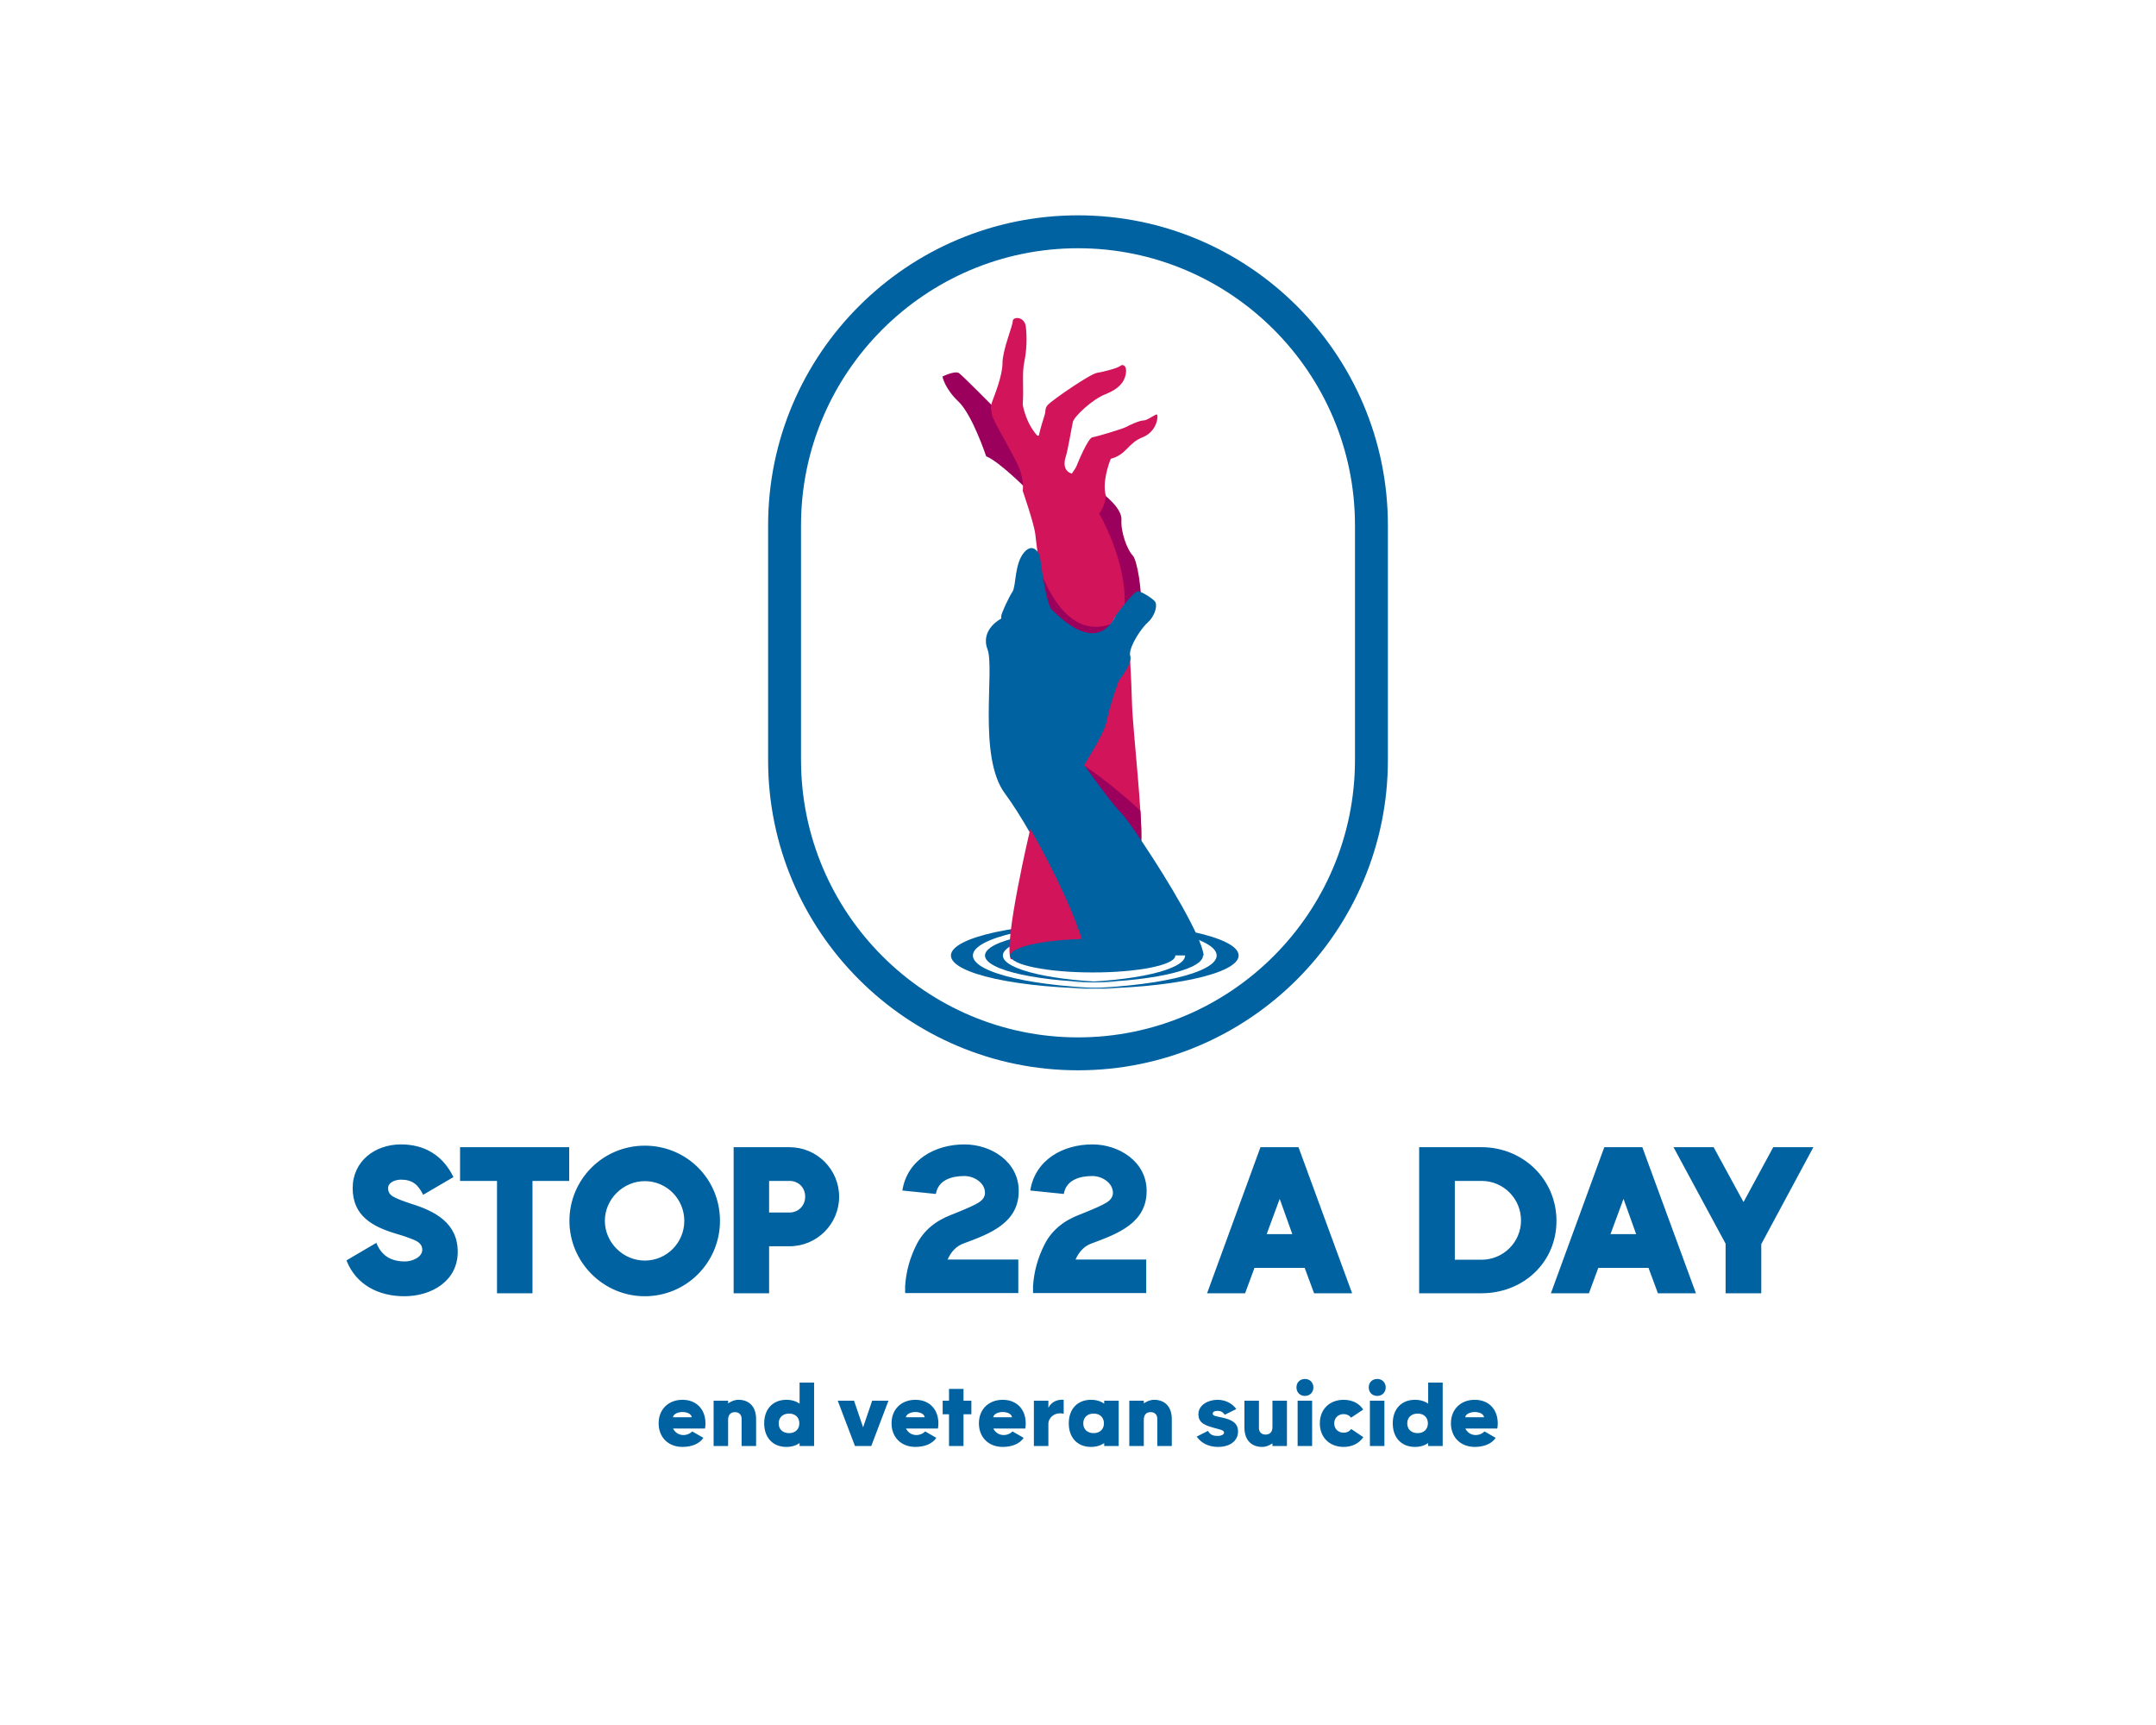
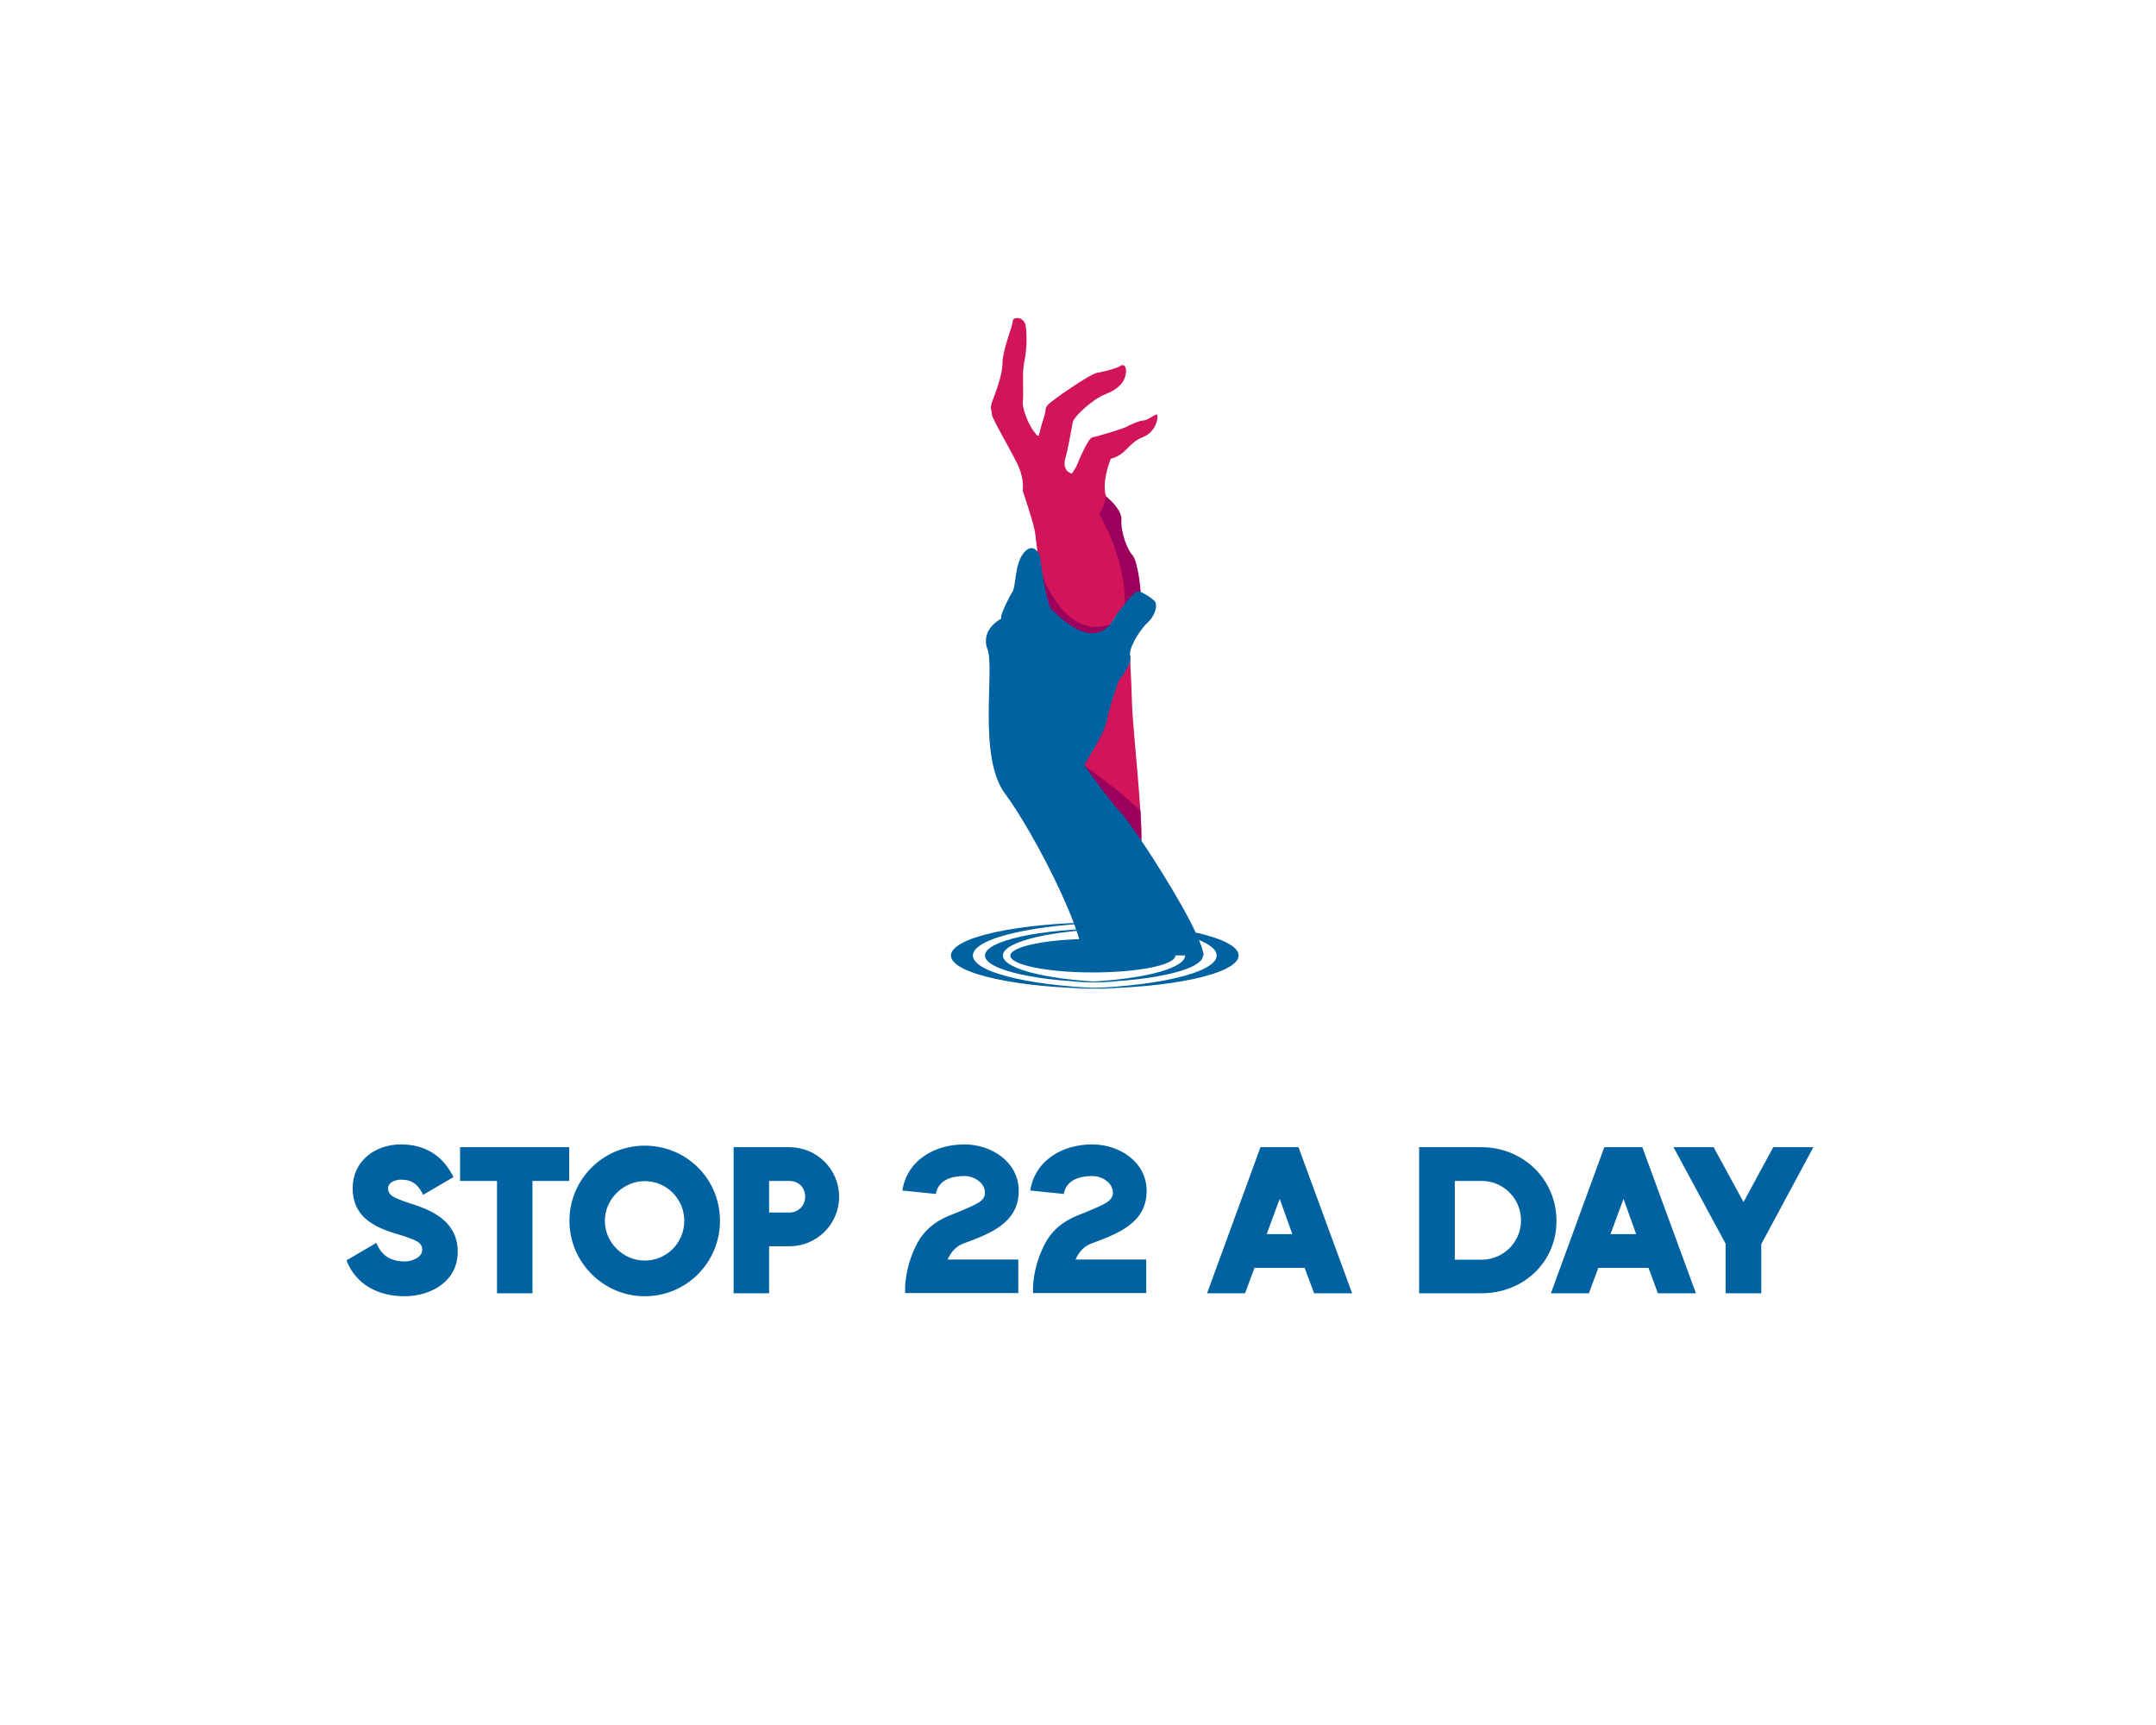
<svg xmlns="http://www.w3.org/2000/svg" version="1.1" width="1280" height="1024" viewBox="0 0 1280 1024" xml:space="preserve">
  <desc>Created with Fabric.js 4.4.0</desc>
  <defs>
</defs>
  <g transform="matrix(1 0 0 1 640 512)" id="background-logo">
-     <rect style="stroke: none; stroke-width: 0; stroke-dasharray: none; stroke-linecap: butt; stroke-dashoffset: 0; stroke-linejoin: miter; stroke-miterlimit: 4; fill: rgb(255,255,255); fill-opacity: 0; fill-rule: nonzero; opacity: 1;" paint-order="stroke" x="-640" y="-512" rx="0" ry="0" width="1280" height="1024" />
-   </g>
+     </g>
  <g transform="matrix(1.921 0 0 1.921 640 381.589)" id="logo-logo">
    <g style="" paint-order="stroke">
      <g transform="matrix(0.942 0 0 -0.942 -28.753 -65.442)">
-         <path style="stroke: none; stroke-width: 1; stroke-dasharray: none; stroke-linecap: butt; stroke-dashoffset: 0; stroke-linejoin: miter; stroke-miterlimit: 4; fill: rgb(156,0,93); fill-rule: nonzero; opacity: 1;" paint-order="stroke" transform=" translate(13.949, -19.235)" d="M 0 0 L -0.094 0 C -0.094 0 -9.177 9.192 -13.558 10.948 C -13.558 10.948 -18.047 24.521 -22.646 28.901 C -27.243 33.281 -27.898 37.111 -27.898 37.111 C -27.898 37.111 -23.736 39.189 -22.427 38.207 C -21.112 37.22 -11.588 27.586 -11.588 27.586 L -11.271 27.576 C -11.275 26.589 -10.928 25.949 -10.928 25.066 C -10.928 23.757 -4.802 13.463 -2.063 7.883 C -0.411 4.509 -0.034 1.702 0 0" stroke-linecap="round" />
-       </g>
+         </g>
      <g transform="matrix(0.922 0 0 -0.922 12.418 -27.977)">
        <path style="stroke: none; stroke-width: 1; stroke-dasharray: none; stroke-linecap: butt; stroke-dashoffset: 0; stroke-linejoin: miter; stroke-miterlimit: 4; fill: rgb(156,0,93); fill-rule: nonzero; opacity: 1;" paint-order="stroke" transform=" translate(4.804, -0.979)" d="M 0 0 C 1.731 -1.786 3.11 -12.387 2.798 -15.988 C 1.915 -15.522 1.092 -15.195 0.601 -15.195 C -0.089 -15.195 -1.825 -17.05 -3.452 -19.009 C -2.927 -2.907 -12.451 13.096 -12.451 13.096 C -10.422 15.393 -10.085 19.327 -10.085 19.327 C -10.238 19.853 -10.343 20.403 -10.407 20.968 C -10.407 20.968 -3.447 16.013 -3.71 11.861 C -3.973 7.714 -1.766 1.83 0 0" stroke-linecap="round" />
      </g>
      <g transform="matrix(0.879 0 0 -0.879 -1.175 -51.246)">
        <path style="stroke: none; stroke-width: 1; stroke-dasharray: none; stroke-linecap: butt; stroke-dashoffset: 0; stroke-linejoin: miter; stroke-miterlimit: 4; fill: rgb(210,20,90); fill-rule: nonzero; opacity: 1;" paint-order="stroke" transform=" translate(0.513, 0.837)" d="M 0 0 C -0.035 0.01 -0.095 0.025 -0.169 0.045 C -0.09 0.025 -0.03 0.01 0 0 M -0.317 0.084 C -0.377 0.104 -0.441 0.119 -0.511 0.134 C -0.437 0.114 -0.372 0.1 -0.317 0.084 M -1.34 0.353 C -1.295 0.337 -1.25 0.328 -1.206 0.312 C -0.973 0.253 -0.784 0.204 -0.62 0.164 C -0.889 0.238 -1.176 0.312 -1.34 0.357 C -0.565 1.454 0.119 2.505 0.327 3.051 C 0.878 4.475 4.385 12.903 5.913 13.121 C 7.445 13.344 16.528 16.078 17.734 16.737 C 18.939 17.392 22.441 19.034 23.865 19.034 C 25.289 19.034 28.027 21.336 28.573 21.113 C 29.119 20.895 28.791 15.205 23.538 13.121 C 18.285 11.042 17.928 6.995 12.356 5.571 C 12.356 5.571 9.708 -0.724 10.298 -5.819 C 10.362 -6.384 10.467 -6.935 10.62 -7.46 C 10.62 -7.46 10.283 -11.395 8.254 -13.691 C 8.254 -13.691 17.778 -29.694 17.253 -45.796 C 15.447 -47.964 13.766 -50.246 13.766 -50.246 C 6.662 -64.741 -6.38 -50.678 -8.845 -48.505 C -10.467 -47.071 -12.095 -37.081 -13.136 -29.396 C -13.677 -25.418 -14.059 -22.06 -14.207 -20.82 C -14.645 -17.198 -18.612 -5.705 -18.612 -5.705 C -18.612 -5.705 -18.493 -5.069 -18.519 -3.954 C -18.553 -2.252 -18.93 0.556 -20.582 3.929 C -23.32 9.51 -29.446 19.803 -29.446 21.113 C -29.446 21.996 -29.794 22.636 -29.789 23.623 C -29.784 24.104 -29.699 24.665 -29.446 25.384 C -28.683 27.571 -25.727 34.581 -25.727 39.179 C -25.727 43.778 -22.115 52.315 -22.115 53.957 C -22.115 55.599 -17.953 55.708 -17.517 51.988 C -17.08 48.262 -17.188 43.778 -18.062 39.616 C -18.94 35.454 -18.171 30.414 -18.612 24.669 C -18.612 24.669 -17.734 18.488 -13.572 13.781 L -12.973 13.637 C -12.377 16.207 -11.509 19.168 -11.058 20.458 C -10.289 22.646 -11.058 23.186 -9.634 24.669 C -8.21 26.153 4.926 35.345 7.555 35.786 C 10.179 36.223 14.777 37.428 15.655 38.192 C 16.528 38.961 18.176 38.411 17.625 35.345 C 17.079 32.279 14.887 29.982 10.402 28.231 C 5.913 26.48 -0.546 20.458 -0.987 18.488 C -1.424 16.519 -2.738 8.522 -3.503 6.226 C -4.231 4.038 -4.167 1.35 -1.607 0.437 C -1.543 0.417 -1.479 0.392 -1.414 0.377 C -1.39 0.367 -1.364 0.357 -1.34 0.353" stroke-linecap="round" />
      </g>
      <g transform="matrix(0.879 0 0 -0.879 -0.791 -12.493)">
        <path style="stroke: none; stroke-width: 1; stroke-dasharray: none; stroke-linecap: butt; stroke-dashoffset: 0; stroke-linejoin: miter; stroke-miterlimit: 4; fill: rgb(156,0,93); fill-rule: nonzero; opacity: 1;" paint-order="stroke" transform=" translate(12.478, -7.62)" d="M 0 0 C -15.339 -5.604 -23.229 14.209 -25.016 19.435 C -23.993 12.555 -22.619 5.229 -21.247 4.017 C -18.926 1.971 -7.23 -10.612 0.059 0.021 C 0.038 0.014 0.021 0.008 0 0" stroke-linecap="round" />
      </g>
      <g transform="matrix(0.879 0 0 -0.879 10.317 31.17)">
        <path style="stroke: none; stroke-width: 1; stroke-dasharray: none; stroke-linecap: butt; stroke-dashoffset: 0; stroke-linejoin: miter; stroke-miterlimit: 4; fill: rgb(210,20,90); fill-rule: nonzero; opacity: 1;" paint-order="stroke" transform=" translate(7.254, 14.089)" d="M 0 0 C 0.208 -8.582 3.89 -40.499 3.2 -49.031 C -0.685 -43.188 -3.834 -38.837 -4.807 -37.935 C -7.883 -35.082 -17.794 -21.128 -17.794 -21.128 C -15.726 -17.432 -10.641 -9.703 -9.861 -5.422 C -8.979 -0.586 -5.675 8.537 -5.675 8.537 C -5.675 8.537 -0.749 14.629 -1.617 17.233 C -1.899 18.076 -1.607 19.391 -0.997 20.854 C -0.997 20.854 -0.208 8.582 -8.881784197001252e-16 -3.552713678800501e-15" stroke-linecap="round" />
      </g>
      <g transform="matrix(0.879 0 0 -0.879 10.317 49.631)">
        <path style="stroke: none; stroke-width: 1; stroke-dasharray: none; stroke-linecap: butt; stroke-dashoffset: 0; stroke-linejoin: miter; stroke-miterlimit: 4; fill: rgb(156,0,93); fill-rule: nonzero; opacity: 1;" paint-order="stroke" transform=" translate(2.447, -2.855)" d="M 0 0 C 0.972 -0.902 4.122 -5.253 8.007 -11.097 C 8.196 -8.748 8.055 -4.624 7.745 0.295 C -2.901 10.296 -12.987 16.807 -12.987 16.807 C -12.987 16.807 -3.076 2.853 0 0" stroke-linecap="round" />
      </g>
      <g transform="matrix(0.879 0 0 -0.879 -13.888 96.626)">
        <path style="stroke: none; stroke-width: 1; stroke-dasharray: none; stroke-linecap: butt; stroke-dashoffset: 0; stroke-linejoin: miter; stroke-miterlimit: 4; fill: rgb(0,98,160); fill-rule: nonzero; opacity: 1;" paint-order="stroke" transform=" translate(-21.158, 0)" d="M 0 0 C 0 6.155 22.072 11.195 50.037 11.623 C 48.762 11.643 47.476 11.653 46.177 11.653 C 16.41 11.653 -7.721 6.436 -7.721 0 C -7.721 -6.437 16.41 -11.653 46.177 -11.653 C 47.476 -11.653 48.762 -11.644 50.037 -11.624 C 22.072 -11.195 0 -6.155 0 0" stroke-linecap="round" />
      </g>
      <g transform="matrix(0.879 0 0 -0.879 -8.074 96.626)">
        <path style="stroke: none; stroke-width: 1; stroke-dasharray: none; stroke-linecap: butt; stroke-dashoffset: 0; stroke-linejoin: miter; stroke-miterlimit: 4; fill: rgb(0,98,160); fill-rule: nonzero; opacity: 1;" paint-order="stroke" transform=" translate(-17.229, 0.001)" d="M 0 0 C 0 5.012 17.974 9.116 40.746 9.465 C 39.707 9.48 38.659 9.489 37.603 9.489 C 13.362 9.489 -6.288 5.241 -6.288 0 C -6.288 -5.241 13.362 -9.49 37.603 -9.49 C 38.659 -9.49 39.707 -9.481 40.746 -9.466 C 17.974 -9.117 0 -5.013 0 0" stroke-linecap="round" />
      </g>
      <g transform="matrix(0.879 0 0 -0.879 5.187 33.657)">
        <path style="stroke: none; stroke-width: 1; stroke-dasharray: none; stroke-linecap: butt; stroke-dashoffset: 0; stroke-linejoin: miter; stroke-miterlimit: 4; fill: rgb(0,98,160); fill-rule: nonzero; opacity: 1;" paint-order="stroke" transform=" translate(-31.577, -14.711)" d="M 0 0 C -9.663 12.962 -3.512 43.718 -6.15 50.747 C -8.785 57.781 -1.314 61.512 -1.314 61.512 L -1.314 62.395 C -1.314 63.272 1.32 68.982 2.64 70.962 C 3.954 72.936 3.299 80.848 6.747 84.802 C 10.12 88.666 12.134 83.914 12.219 83.701 L 12.224 83.701 C 13.265 76.017 14.893 66.026 16.515 64.592 C 18.979 62.419 32.021 48.356 39.125 62.851 C 39.125 62.851 40.807 65.133 42.612 67.301 C 44.239 69.26 45.976 71.115 46.665 71.115 C 47.156 71.115 47.979 70.788 48.862 70.322 C 50.584 69.414 52.559 67.96 52.881 67.301 C 53.675 65.668 52.459 62.127 50.143 60.098 C 48.57 58.724 45.94 55.033 44.676 51.978 C 44.065 50.514 43.773 49.199 44.056 48.356 C 44.924 45.752 39.998 39.66 39.998 39.66 C 39.998 39.66 36.694 30.537 35.812 25.701 C 35.032 21.42 29.947 13.691 27.879 9.995 C 27.879 9.995 37.79 -3.959 40.866 -6.812 C 41.839 -7.714 44.988 -12.064 48.873 -17.908 C 57.271 -30.528 69.117 -50.117 69.866 -56.889 L 27.244 -56.889 C 26.812 -49.696 19.441 -33.147 11.683 -18.925 L 11.583 -18.746 C 10.656 -17.045 9.724 -15.383 8.796 -13.771 C 8.785 -13.751 8.775 -13.731 8.761 -13.712 C 5.626 -8.26 2.56 -3.433 0 0" stroke-linecap="round" />
      </g>
      <g transform="matrix(0.933 0 0 -0.933 -9.343 77.64)">
-         <path style="stroke: none; stroke-width: 1; stroke-dasharray: none; stroke-linecap: butt; stroke-dashoffset: 0; stroke-linejoin: miter; stroke-miterlimit: 4; fill: rgb(210,20,90); fill-rule: nonzero; opacity: 1;" paint-order="stroke" transform=" translate(-12.25, -21.588)" d="M 0 0 C -2.51 5.332 6.461 43.177 6.461 43.177 C 6.476 43.157 6.485 43.138 6.496 43.117 L 9.283 38.143 L 9.383 37.964 C 17.142 23.741 24.513 7.192 24.944 0 Z" stroke-linecap="round" />
-       </g>
+         </g>
      <g transform="matrix(0.879 0 0 -0.879 24.261 96.626)">
        <path style="stroke: none; stroke-width: 1; stroke-dasharray: none; stroke-linecap: butt; stroke-dashoffset: 0; stroke-linejoin: miter; stroke-miterlimit: 4; fill: rgb(0,98,160); fill-rule: nonzero; opacity: 1;" paint-order="stroke" transform=" translate(21.158, 1.77636e-15)" d="M 0 0 C 0 6.155 -22.072 11.195 -50.037 11.623 C -48.762 11.643 -47.475 11.653 -46.177 11.653 C -16.41 11.653 7.721 6.436 7.721 -1.7763568394002505e-15 C 7.721 -6.437 -16.41 -11.653 -46.177 -11.653 C -47.475 -11.653 -48.762 -11.644 -50.037 -11.624 C -22.072 -11.195 0 -6.155 0 0" stroke-linecap="round" />
      </g>
      <g transform="matrix(0.879 0 0 -0.879 17.96 96.626)">
        <path style="stroke: none; stroke-width: 1; stroke-dasharray: none; stroke-linecap: butt; stroke-dashoffset: 0; stroke-linejoin: miter; stroke-miterlimit: 4; fill: rgb(0,98,160); fill-rule: nonzero; opacity: 1;" paint-order="stroke" transform=" translate(17.23, 0.001)" d="M 0 0 C 0 5.012 -17.975 9.116 -40.747 9.465 C -39.708 9.48 -38.66 9.489 -37.604 9.489 C -13.363 9.489 6.287 5.241 6.287 -1.7763568394002505e-15 C 6.287 -5.241 -13.363 -9.49 -37.604 -9.49 C -38.66 -9.49 -39.708 -9.481 -40.747 -9.466 C -17.975 -9.117 0 -5.013 0 0" stroke-linecap="round" />
      </g>
      <g transform="matrix(0.879 0 0 -0.879 4.581 96.679)">
        <path style="stroke: none; stroke-width: 1; stroke-dasharray: none; stroke-linecap: butt; stroke-dashoffset: 0; stroke-linejoin: miter; stroke-miterlimit: 4; fill: rgb(0,98,160); fill-rule: nonzero; opacity: 1;" paint-order="stroke" transform=" translate(28.998, -0)" d="M 0 0 C 0 -3.257 -12.982 -5.897 -28.998 -5.897 C -45.014 -5.897 -57.997 -3.257 -57.997 0 C -57.997 3.258 -45.014 5.898 -28.998 5.898 C -12.982 5.898 0 3.258 0 0" stroke-linecap="round" />
      </g>
      <g transform="matrix(1.321 0 0 1.321 0 0)">
        <g style="" paint-order="stroke">
          <g transform="matrix(1 0 0 1 0 0)">
-             <path style="stroke: none; stroke-width: 1; stroke-dasharray: none; stroke-linecap: butt; stroke-dashoffset: 0; stroke-linejoin: miter; stroke-miterlimit: 4; fill: rgb(0,98,160); fill-rule: nonzero; opacity: 1;" paint-order="stroke" transform=" translate(-72.5, -100)" d="M 72.5 200 C 32.5 200 0 167.5 0 127.5 L 0 72.5 C 0 32.5 32.5 0 72.5 0 C 112.5 0 145 32.5 145 72.5 L 145 127.4 C 145 167.5 112.5 200 72.5 200 z M 72.5 7.7 C 36.8 7.7 7.7 36.8 7.7 72.5 L 7.7 127.4 C 7.7 163.2 36.8 192.3 72.5 192.3 C 108.2 192.3 137.3 163.2 137.3 127.4 L 137.3 72.5 C 137.3 36.8 108.2 7.7 72.5 7.7 z" stroke-linecap="round" />
-           </g>
+             </g>
        </g>
      </g>
    </g>
  </g>
  <g transform="matrix(1.921 0 0 1.921 641.141 724.412)" id="text-logo">
    <g style="" paint-order="stroke">
      <g transform="matrix(1 0 0 1 0 0)" id="text-logo-path-0">
        <path style="stroke: rgb(255,255,255); stroke-width: 0; stroke-dasharray: none; stroke-linecap: butt; stroke-dashoffset: 0; stroke-linejoin: miter; stroke-miterlimit: 4; fill: rgb(0,98,160); fill-rule: nonzero; opacity: 1;" paint-order="stroke" transform=" translate(-228.46, 22.54)" d="M 19.67 0.92 C 28.05 0.92 36.17 -3.76 36.17 -12.8 C 36.17 -21.71 29.17 -25.41 21.58 -27.72 C 19.54 -28.38 18.02 -28.97 17.03 -29.44 C 15.64 -30.1 14.65 -30.82 14.65 -32.47 C 14.65 -34.39 17.09 -35.11 18.61 -35.11 C 22.18 -35.11 23.96 -33.53 25.48 -30.43 L 34.85 -35.9 C 31.61 -42.57 26 -46 18.61 -46 C 10.56 -46 3.7 -40.79 3.7 -32.47 C 3.7 -23.96 9.77 -20.59 17.09 -18.41 C 19.4 -17.75 21.05 -17.16 22.18 -16.7 C 23.69 -16.1 25.21 -15.31 25.21 -13.46 C 25.21 -11.02 21.91 -9.83 19.93 -9.83 C 15.64 -9.83 12.67 -11.48 11.02 -15.58 L 1.78 -10.16 C 4.75 -2.57 11.75 0.92 19.67 0.92 Z M 70.62 -34.72 L 70.62 -45.14 L 36.89 -45.14 L 36.89 -34.72 L 48.31 -34.72 L 48.31 0 L 59.27 0 L 59.27 -34.72 Z M 93.98 0.92 C 106.92 0.92 117.22 -9.57 117.22 -22.37 C 117.22 -35.38 106.85 -45.61 93.98 -45.61 C 81.05 -45.61 70.69 -35.18 70.69 -22.37 C 70.69 -9.64 81.11 0.92 93.98 0.92 Z M 81.64 -22.37 C 81.64 -29.11 87.32 -34.65 93.98 -34.65 C 100.78 -34.65 106.19 -29.11 106.19 -22.37 C 106.19 -15.64 100.78 -10.1 93.98 -10.1 C 87.25 -10.1 81.64 -15.71 81.64 -22.37 Z M 138.67 -45.14 L 121.44 -45.14 L 121.44 0 L 132.4 0 L 132.4 -14.52 L 138.67 -14.52 C 147.18 -14.52 154.04 -21.38 154.04 -29.83 C 154.04 -38.28 147.18 -45.14 138.67 -45.14 Z M 132.4 -24.95 L 132.4 -34.72 L 138.67 -34.72 C 141.5 -34.72 143.55 -32.67 143.55 -29.83 C 143.55 -27.06 141.44 -24.95 138.67 -24.95 Z M 209.42 -10.43 L 187.57 -10.43 C 188.69 -12.94 190.34 -14.65 192.65 -15.44 C 200.64 -18.41 209.55 -21.71 209.55 -31.61 C 209.55 -40.66 201.04 -46 192.79 -46 C 183.68 -46 175.1 -41.25 173.58 -31.75 L 183.94 -30.69 C 184.67 -35.05 188.89 -36.23 192.79 -36.23 C 195.69 -36.23 199.12 -34.19 199.12 -31.02 C 199.12 -29.83 198.46 -28.84 197.08 -27.98 C 195.69 -27.13 193.51 -26.2 190.61 -25.01 L 188.63 -24.22 C 183.68 -22.31 180.11 -19.27 178 -15.11 C 175.89 -10.96 174.7 -6.6 174.44 -2.18 L 174.44 -0.07 L 209.42 -0.07 Z M 248.95 -10.43 L 227.11 -10.43 C 228.23 -12.94 229.88 -14.65 232.19 -15.44 C 240.17 -18.41 249.08 -21.71 249.08 -31.61 C 249.08 -40.66 240.57 -46 232.32 -46 C 223.21 -46 214.63 -41.25 213.11 -31.75 L 223.48 -30.69 C 224.2 -35.05 228.43 -36.23 232.32 -36.23 C 235.22 -36.23 238.66 -34.19 238.66 -31.02 C 238.66 -29.83 238 -28.84 236.61 -27.98 C 235.22 -27.13 233.05 -26.2 230.14 -25.01 L 228.16 -24.22 C 223.21 -22.31 219.65 -19.27 217.54 -15.11 C 215.42 -10.96 214.24 -6.6 213.97 -2.18 L 213.97 -0.07 L 248.95 -0.07 Z M 300.83 0 L 312.58 0 L 296.01 -45.14 L 284.26 -45.14 L 267.76 0 L 279.51 0 L 282.41 -7.85 L 297.92 -7.85 Z M 286.18 -18.28 L 290.2 -29.17 L 294.1 -18.28 Z M 352.57 -45.14 L 333.3 -45.14 L 333.3 0 L 352.57 0 C 365.44 0 375.74 -9.5 375.74 -22.37 C 375.74 -35.18 365.44 -45.14 352.57 -45.14 Z M 344.32 -10.36 L 344.32 -34.72 L 352.57 -34.72 C 359.37 -34.72 364.78 -29.24 364.78 -22.51 C 364.78 -15.71 359.24 -10.36 352.57 -10.36 Z M 407.09 0 L 418.84 0 L 402.27 -45.14 L 390.52 -45.14 L 374.02 0 L 385.77 0 L 388.67 -7.85 L 404.18 -7.85 Z M 392.44 -18.28 L 396.46 -29.17 L 400.36 -18.28 Z M 442.73 -45.14 L 433.55 -28.18 L 424.31 -45.14 L 411.91 -45.14 L 428.01 -15.31 L 428.01 0 L 439.03 0 L 439.03 -15.18 L 455.14 -45.14 Z" stroke-linecap="round" />
      </g>
    </g>
  </g>
  <g transform="matrix(1.921 0 0 1.921 640.117 838.752)" id="tagline-f7261704-ca91-481a-a637-54cd587f2f7b-logo">
    <g style="" paint-order="stroke">
      <g transform="matrix(1 0 0 1 0 0)" id="tagline-f7261704-ca91-481a-a637-54cd587f2f7b-logo-path-0">
-         <path style="stroke: rgb(255,255,255); stroke-width: 0; stroke-dasharray: none; stroke-linecap: butt; stroke-dashoffset: 0; stroke-linejoin: miter; stroke-miterlimit: 4; fill: rgb(0,98,160); fill-rule: nonzero; opacity: 1;" paint-order="stroke" transform=" translate(-130.565, 10.22)" d="M 8.26 0.28 C 10.95 0.28 13.44 -0.59 14.73 -2.52 L 11.28 -4.51 C 9.72 -2.91 6.64 -2.86 5.35 -5.4 L 15.23 -5.4 C 15.32 -5.91 15.37 -6.44 15.37 -7 C 15.37 -11.2 12.71 -14.28 8.26 -14.28 C 3.98 -14.28 0.9 -11.4 0.9 -7 C 0.9 -2.77 3.81 0.28 8.26 0.28 Z M 5.32 -8.88 C 5.4 -9.86 6.86 -10.5 8.23 -10.5 C 9.74 -10.5 11 -9.91 11.14 -8.88 Z M 17.89 0 L 22.37 0 L 22.37 -8.12 C 22.37 -9.55 23.07 -10.47 24.5 -10.47 C 25.87 -10.47 26.54 -9.55 26.54 -8.43 L 26.54 0 L 31.02 0 L 31.02 -8.32 C 31.02 -12.35 28.67 -14.28 25.59 -14.28 C 24.33 -14.28 23.41 -13.83 22.37 -13.19 L 22.37 -14 L 17.89 -14 Z M 40.38 0.28 C 41.97 0.28 43.37 -0.14 44.46 -0.92 L 44.46 0 L 48.94 0 L 48.94 -19.6 L 44.46 -19.6 L 44.46 -13.08 C 43.37 -13.86 42 -14.28 40.38 -14.28 C 36.29 -14.28 33.52 -11.51 33.52 -7 C 33.52 -2.66 36.12 0.28 40.38 0.28 Z M 38 -7 C 38 -8.85 39.31 -10.02 41.22 -10.02 C 43.15 -10.02 44.38 -8.82 44.38 -7 C 44.38 -5.15 43.09 -3.98 41.22 -3.98 C 39.23 -3.98 38 -5.18 38 -7 Z M 61.57 0 L 66.61 0 L 71.93 -14 L 66.89 -14 L 64.09 -5.77 L 61.29 -14 L 56.25 -14 Z M 80.25 0.28 C 82.94 0.28 85.43 -0.59 86.72 -2.52 L 83.27 -4.51 C 81.7 -2.91 78.62 -2.86 77.34 -5.4 L 87.22 -5.4 C 87.3 -5.91 87.36 -6.44 87.36 -7 C 87.36 -11.2 84.7 -14.28 80.25 -14.28 C 75.96 -14.28 72.88 -11.4 72.88 -7 C 72.88 -2.77 75.8 0.28 80.25 0.28 Z M 77.31 -8.88 C 77.39 -9.86 78.85 -10.5 80.22 -10.5 C 81.73 -10.5 82.99 -9.91 83.13 -8.88 Z M 90.64 0 L 95.12 0 L 95.12 -9.8 L 97.55 -9.8 L 97.55 -14 L 95.12 -14 L 95.12 -17.64 L 90.64 -17.64 L 90.64 -14 L 88.68 -14 L 88.68 -9.8 L 90.64 -9.8 Z M 107.24 0.28 C 109.93 0.28 112.42 -0.59 113.71 -2.52 L 110.26 -4.51 C 108.7 -2.91 105.62 -2.86 104.33 -5.4 L 114.21 -5.4 C 114.3 -5.91 114.35 -6.44 114.35 -7 C 114.35 -11.2 111.69 -14.28 107.24 -14.28 C 102.96 -14.28 99.88 -11.4 99.88 -7 C 99.88 -2.77 102.79 0.28 107.24 0.28 Z M 104.3 -8.88 C 104.38 -9.86 105.84 -10.5 107.21 -10.5 C 108.72 -10.5 109.98 -9.91 110.12 -8.88 Z M 116.87 0 L 121.35 0 L 121.35 -7 C 121.35 -8.43 123.06 -10.67 126.08 -9.97 L 126.08 -14.28 C 123.68 -14.48 122.05 -13.27 121.35 -11.79 L 121.35 -14 L 116.87 -14 Z M 134.51 0.28 C 136.11 0.28 137.51 -0.14 138.6 -0.92 L 138.6 0 L 143.08 0 L 143.08 -14 L 138.6 -14 L 138.6 -13.08 C 137.51 -13.86 136.14 -14.28 134.51 -14.28 C 130.42 -14.28 127.65 -11.51 127.65 -7 C 127.65 -2.66 130.26 0.28 134.51 0.28 Z M 132.13 -7 C 132.13 -8.85 133.45 -10.02 135.35 -10.02 C 137.28 -10.02 138.52 -8.82 138.52 -7 C 138.52 -5.15 137.23 -3.98 135.35 -3.98 C 133.36 -3.98 132.13 -5.18 132.13 -7 Z M 146.36 0 L 150.84 0 L 150.84 -8.12 C 150.84 -9.55 151.54 -10.47 152.96 -10.47 C 154.34 -10.47 155.01 -9.55 155.01 -8.43 L 155.01 0 L 159.49 0 L 159.49 -8.32 C 159.49 -12.35 157.14 -14.28 154.06 -14.28 C 152.8 -14.28 151.87 -13.83 150.84 -13.19 L 150.84 -14 L 146.36 -14 Z M 173.77 0.28 C 177.58 0.28 179.96 -1.68 179.96 -4.45 C 179.96 -7.11 178.11 -8.12 175.08 -8.79 C 173.04 -9.21 172.14 -9.32 172.14 -10.02 C 172.14 -10.58 172.73 -10.86 173.63 -10.86 C 174.64 -10.86 175.25 -10.53 175.87 -9.66 L 179.42 -11.42 C 178.19 -13.16 176.06 -14.28 173.63 -14.28 C 170.77 -14.28 167.72 -12.71 167.72 -9.83 C 167.72 -6.94 170.02 -6.33 172.84 -5.52 C 174.72 -5.01 175.64 -4.87 175.64 -4.12 C 175.64 -3.5 174.66 -3.11 173.77 -3.11 C 172.51 -3.11 171.36 -3.33 170.69 -4.68 L 167.19 -2.91 C 168.45 -1.06 170.69 0.28 173.77 0.28 Z M 195.08 -14 L 190.6 -14 L 190.6 -5.88 C 190.6 -4.45 189.9 -3.53 188.47 -3.53 C 187.1 -3.53 186.42 -4.45 186.42 -5.57 L 186.42 -14 L 181.94 -14 L 181.94 -5.68 C 181.94 -1.65 184.3 0.28 187.38 0.28 C 188.64 0.28 189.56 -0.17 190.6 -0.81 L 190.6 0 L 195.08 0 Z M 198.38 0 L 202.86 0 L 202.86 -14 L 198.38 -14 Z M 198.02 -18.12 C 198.02 -16.6 199.08 -15.48 200.65 -15.48 C 202.13 -15.48 203.25 -16.55 203.25 -18.12 C 203.25 -19.6 202.19 -20.72 200.65 -20.72 C 199.14 -20.72 198.02 -19.68 198.02 -18.12 Z M 218.68 -2.74 L 214.93 -5.26 C 214.45 -4.56 213.64 -4.12 212.6 -4.12 C 210.95 -4.12 209.69 -5.26 209.69 -7 C 209.69 -8.62 210.87 -9.86 212.6 -9.86 C 213.61 -9.86 214.4 -9.44 214.9 -8.76 L 218.65 -11.26 C 217.45 -13.13 215.32 -14.28 212.6 -14.28 C 208.32 -14.28 205.24 -11.4 205.24 -7 C 205.24 -2.77 208.15 0.28 212.6 0.28 C 215.26 0.28 217.42 -0.84 218.68 -2.74 Z M 220.72 0 L 225.2 0 L 225.2 -14 L 220.72 -14 Z M 220.36 -18.12 C 220.36 -16.6 221.42 -15.48 222.99 -15.48 C 224.48 -15.48 225.6 -16.55 225.6 -18.12 C 225.6 -19.6 224.53 -20.72 222.99 -20.72 C 221.48 -20.72 220.36 -19.68 220.36 -18.12 Z M 234.64 0.28 C 236.24 0.28 237.64 -0.14 238.73 -0.92 L 238.73 0 L 243.21 0 L 243.21 -19.6 L 238.73 -19.6 L 238.73 -13.08 C 237.64 -13.86 236.26 -14.28 234.64 -14.28 C 230.55 -14.28 227.78 -11.51 227.78 -7 C 227.78 -2.66 230.38 0.28 234.64 0.28 Z M 232.26 -7 C 232.26 -8.85 233.58 -10.02 235.48 -10.02 C 237.41 -10.02 238.64 -8.82 238.64 -7 C 238.64 -5.15 237.36 -3.98 235.48 -3.98 C 233.49 -3.98 232.26 -5.18 232.26 -7 Z M 253.12 0.28 C 255.81 0.28 258.3 -0.59 259.59 -2.52 L 256.14 -4.51 C 254.58 -2.91 251.5 -2.86 250.21 -5.4 L 260.09 -5.4 C 260.18 -5.91 260.23 -6.44 260.23 -7 C 260.23 -11.2 257.57 -14.28 253.12 -14.28 C 248.84 -14.28 245.76 -11.4 245.76 -7 C 245.76 -2.77 248.67 0.28 253.12 0.28 Z M 250.18 -8.88 C 250.26 -9.86 251.72 -10.5 253.09 -10.5 C 254.6 -10.5 255.86 -9.91 256 -8.88 Z" stroke-linecap="round" />
-       </g>
+         </g>
    </g>
  </g>
</svg>